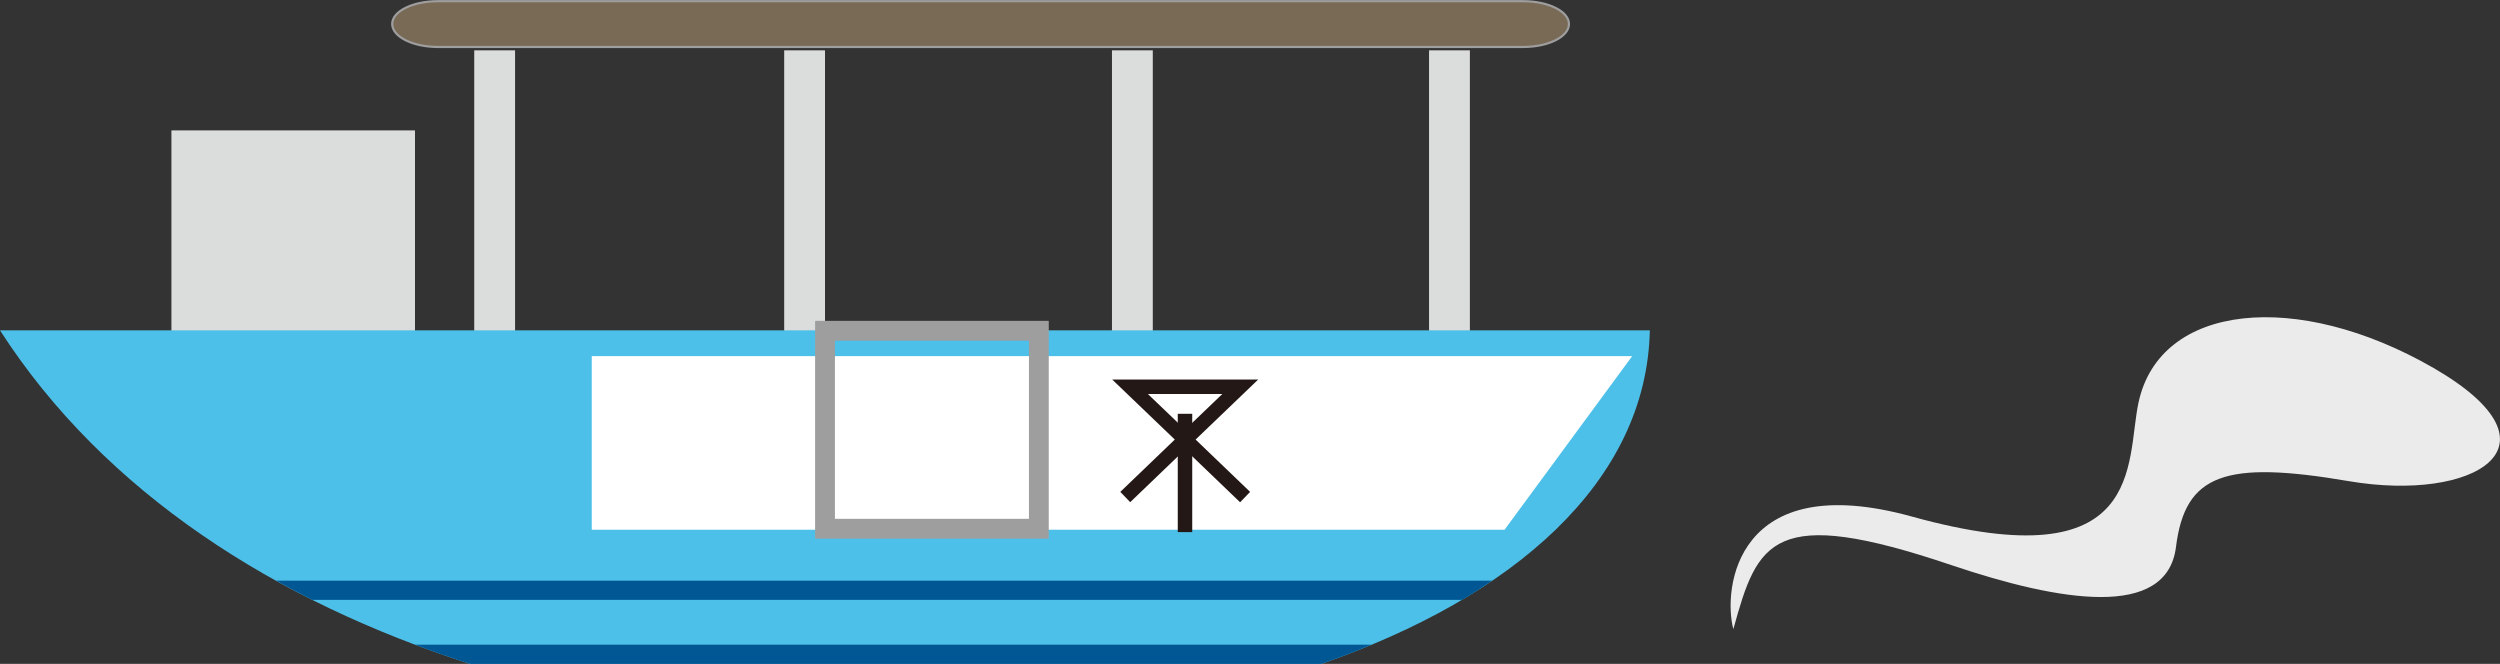
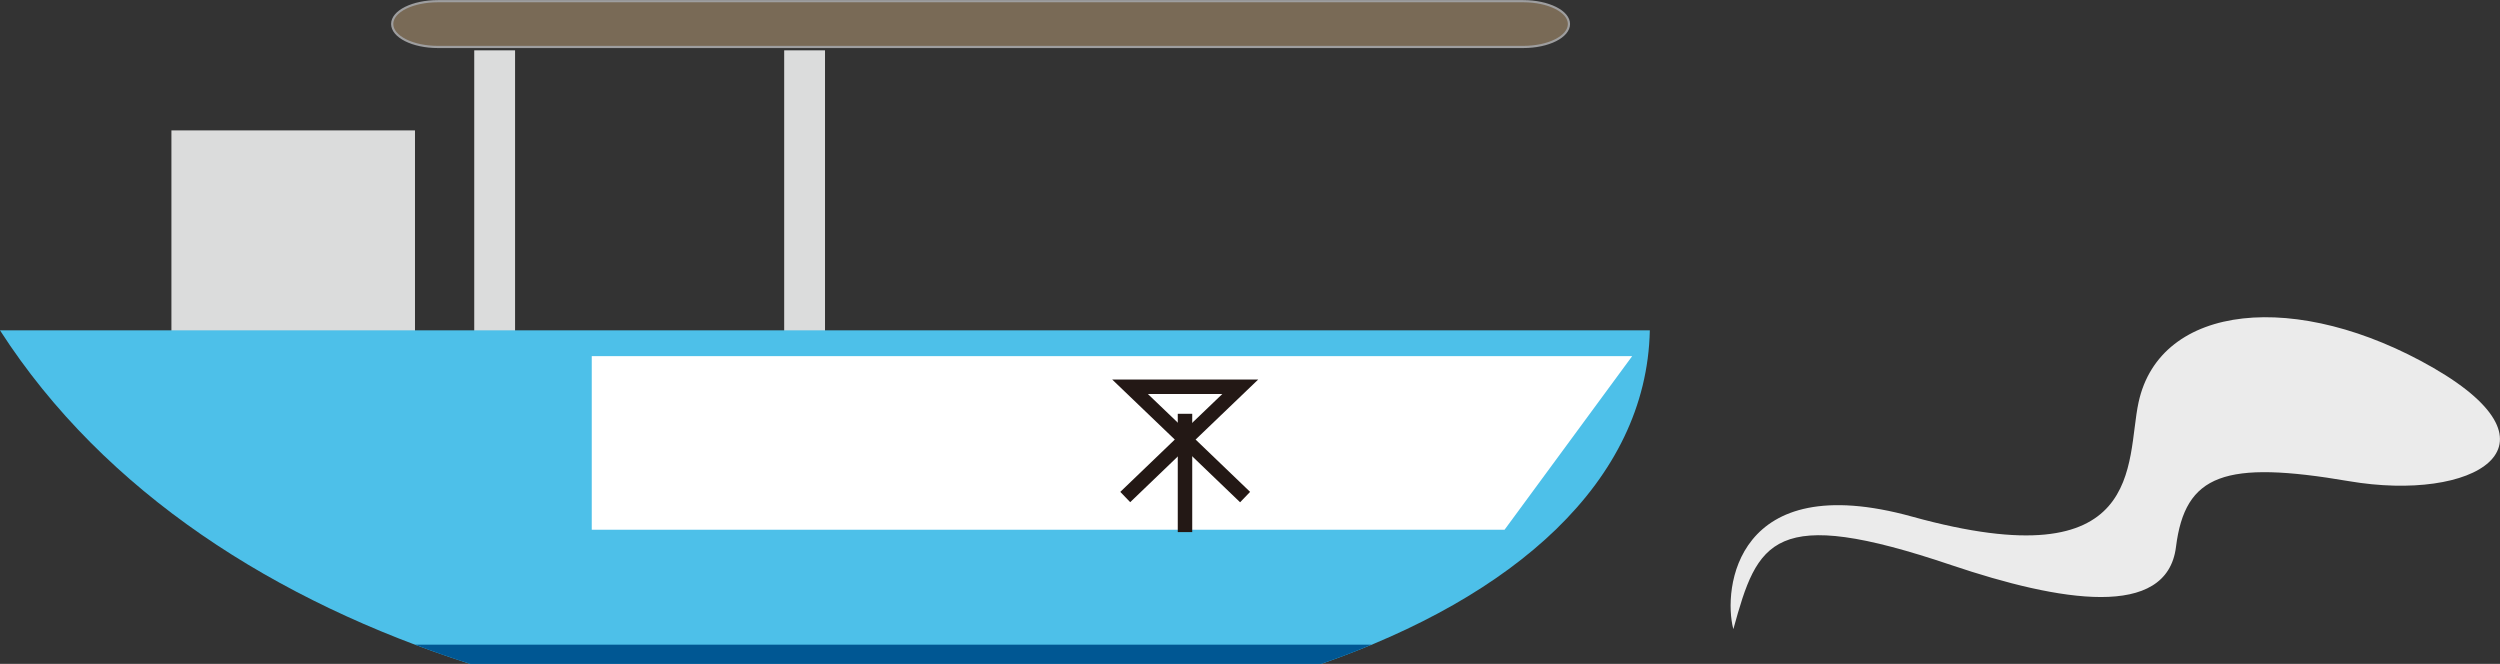
<svg xmlns="http://www.w3.org/2000/svg" id="_レイヤー_2" viewBox="0 0 126.15 33.5">
  <rect x="0" y="0" width="126.15" height="33.5" fill="#333333" stroke="none" />
  <defs>
    <style>.cls-1{fill:#005793;}.cls-2{fill:#ebebeb;}.cls-3{fill:#fff;}.cls-4{fill:#dbdcdc;}.cls-5{fill:#231815;}.cls-6{fill:#4dc0e9;}.cls-7{fill:#796a56;stroke-width:.11px;}.cls-7,.cls-8{stroke:#9e9e9f;}.cls-8{fill:none;}</style>
  </defs>
  <g id="_船">
    <g>
-       <rect class="cls-4" x="72.11" y="2.54" width="2.06" height="16.65" />
-       <rect class="cls-4" x="56.11" y="2.54" width="2.06" height="16.65" />
      <rect class="cls-4" x="39.57" y="2.54" width="2.06" height="16.65" />
      <rect class="cls-4" x="23.93" y="2.54" width="2.06" height="16.65" />
      <rect class="cls-4" x="8.65" y="6.58" width="12.29" height="12.61" />
      <path class="cls-7" d="m79.17,1.21c0,.64-1.03,1.16-2.31,1.16H22.1c-1.28,0-2.31-.52-2.31-1.16S20.82.06,22.1.06h54.76c1.28,0,2.31.52,2.31,1.15" />
      <path class="cls-6" d="m66.67,33.5c9.69-3.36,16.42-9.18,16.58-16.83H0c5.28,8.2,13.94,13.69,23.72,16.83h42.96Z" />
-       <path class="cls-1" d="m73.77,30.27c.53-.31,1.03-.64,1.52-.97H13.93c.6.33,1.21.66,1.83.97h58Z" />
      <path class="cls-1" d="m66.66,33.5c.87-.3,1.72-.62,2.54-.97H20.94c.92.35,1.85.67,2.79.97h42.93Z" />
      <polygon class="cls-3" points="29.86 17.97 29.86 26.73 75.92 26.73 82.36 17.97 29.86 17.97" />
      <path class="cls-5" d="m62.57,25.34l-2.77-2.66-2.77,2.66-.5-.52,2.75-2.64-3.16-3.03h7.37l-3.16,3.03,2.75,2.64-.5.52h0Zm-4.65-5.46l1.88,1.8,1.88-1.8h-3.76Z" />
      <polygon class="cls-5" points="60.16 26.85 59.43 26.85 59.43 20.88 60.16 20.88 60.16 26.85 60.16 26.85" />
-       <rect class="cls-8" x="41.63" y="16.69" width="10.79" height="9.99" />
      <path class="cls-2" d="m87.46,31.73c-.52-1.98.09-8.14,9.03-5.66,11.83,3.27,10.77-2.74,11.42-5.76,1.08-5.02,8.01-5.71,14.89-1.74,6.88,3.98,2,6.78-4.27,5.71-6.27-1.07-8.27-.36-8.73,3.32-.46,3.67-5.86,2.76-11.32.92-9.05-3.06-9.79-1.22-11.01,3.21" />
    </g>
  </g>
</svg>